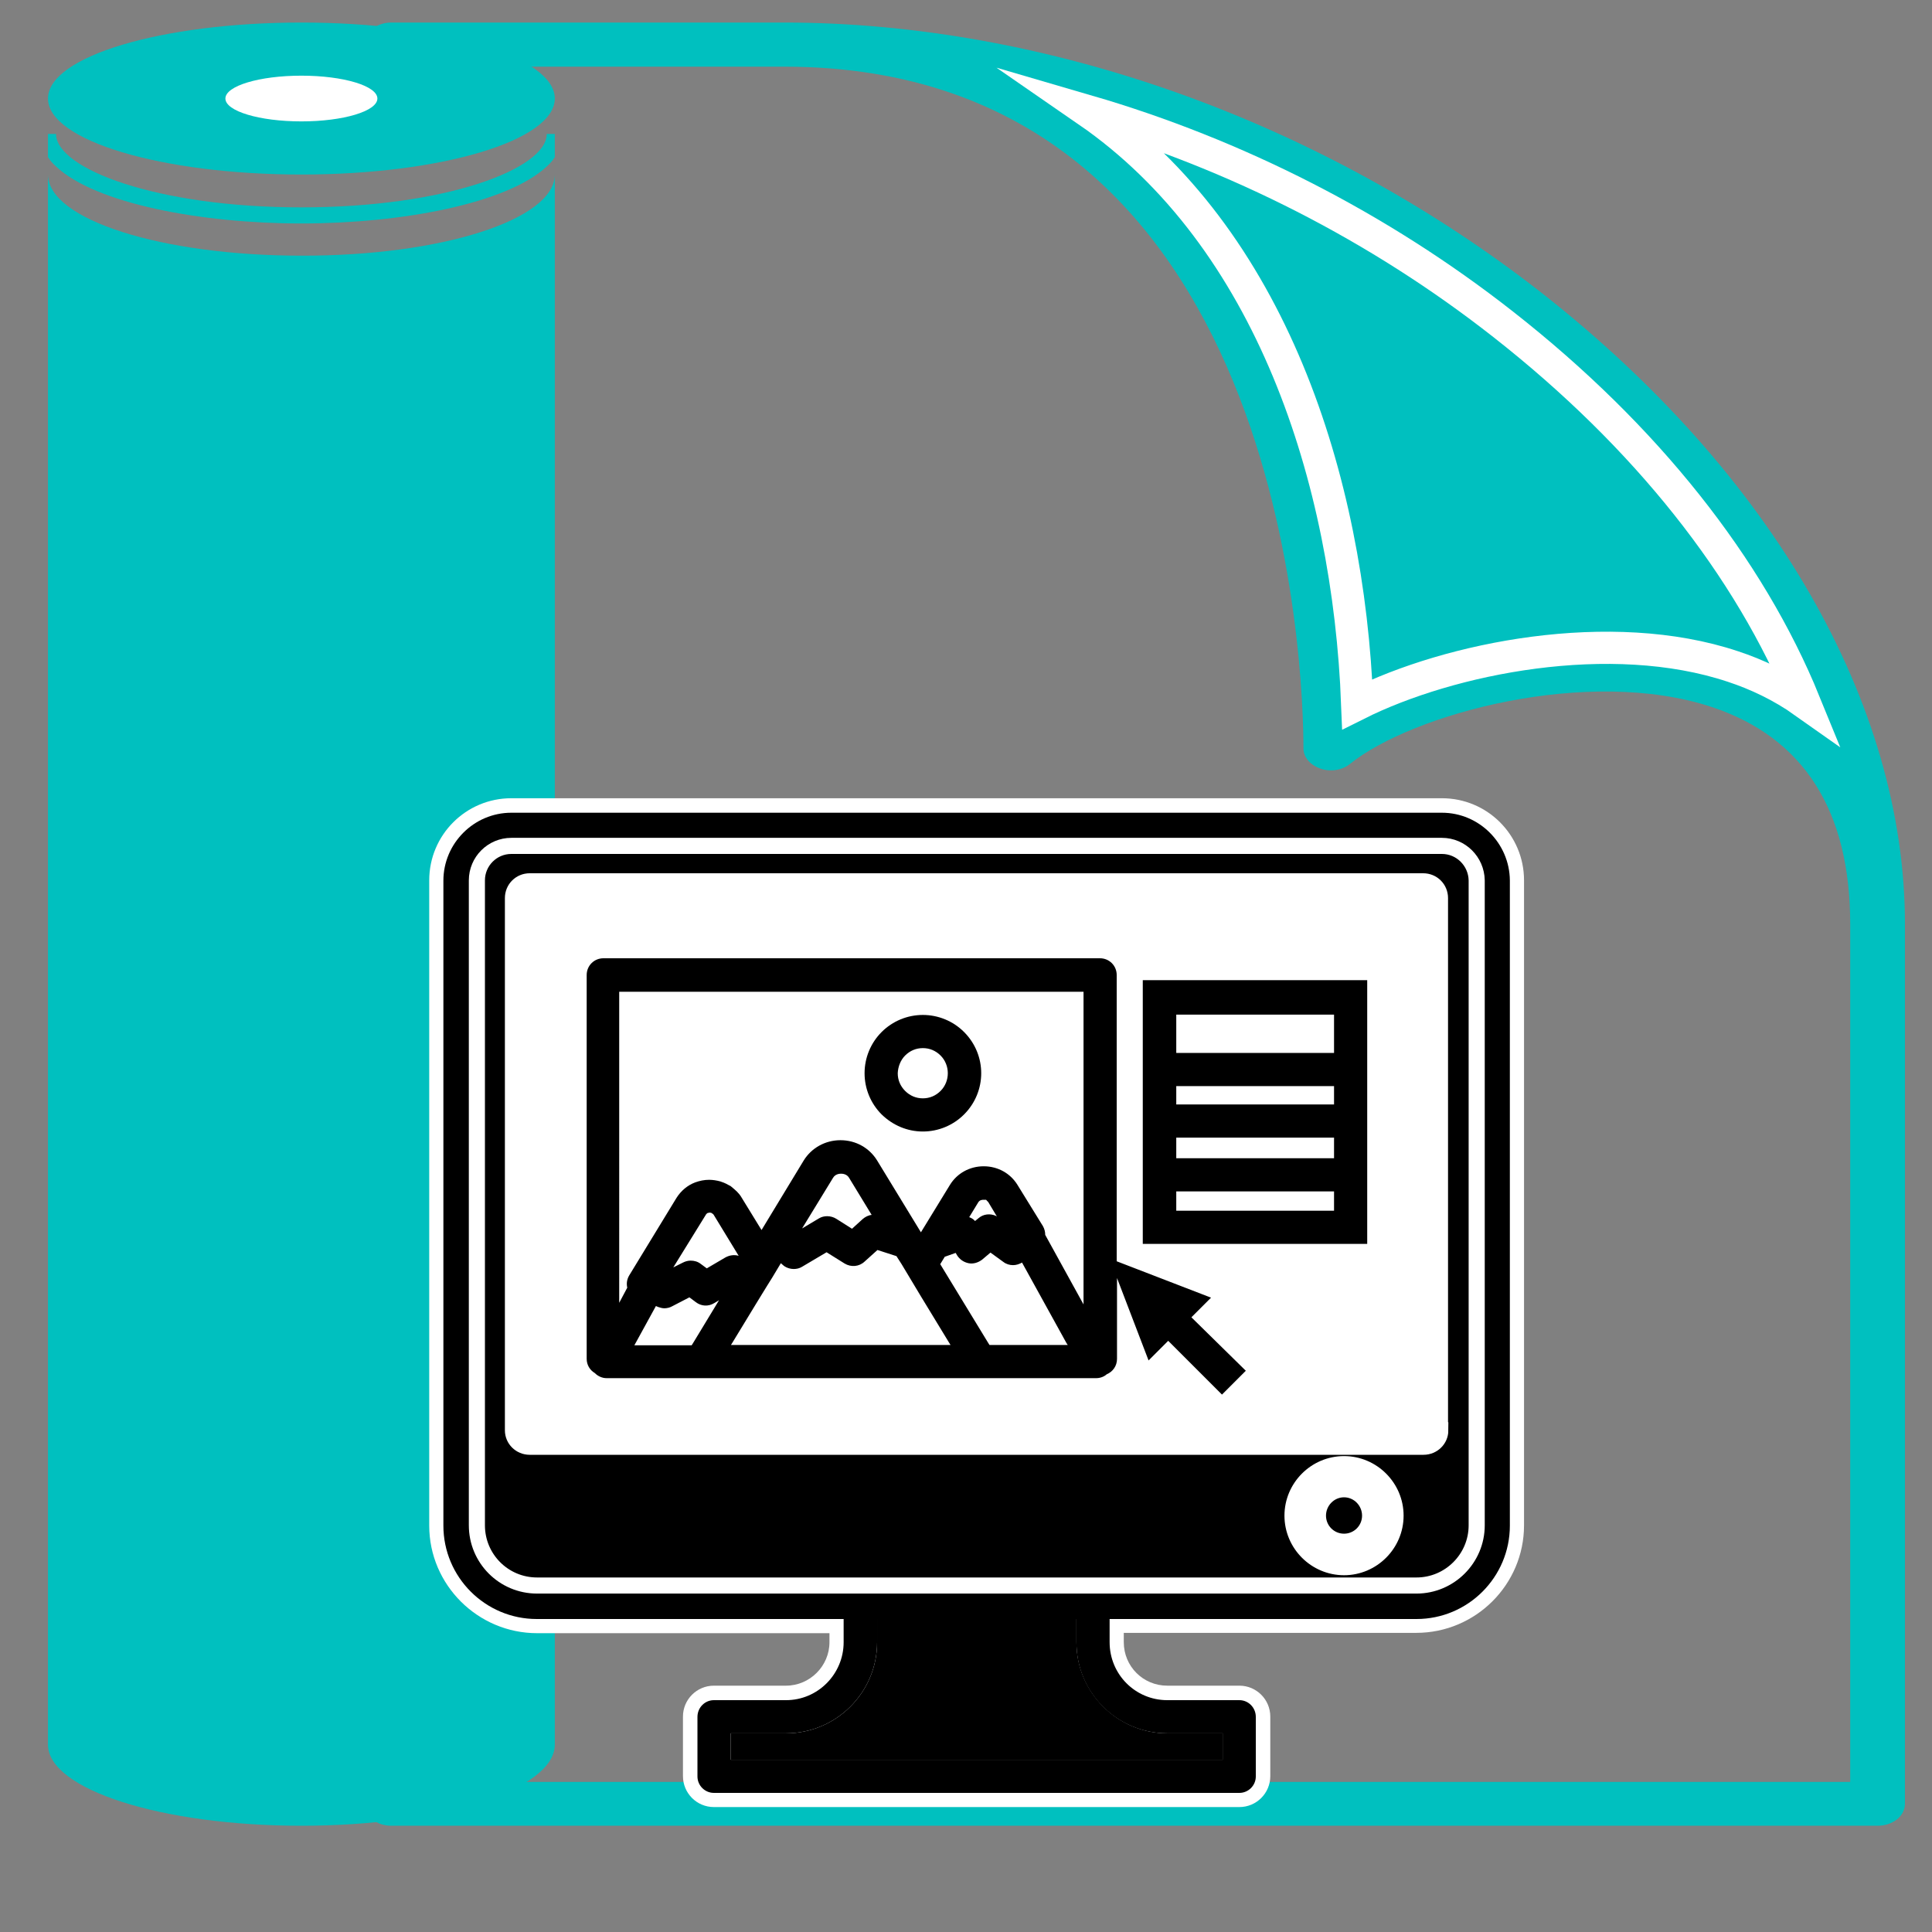
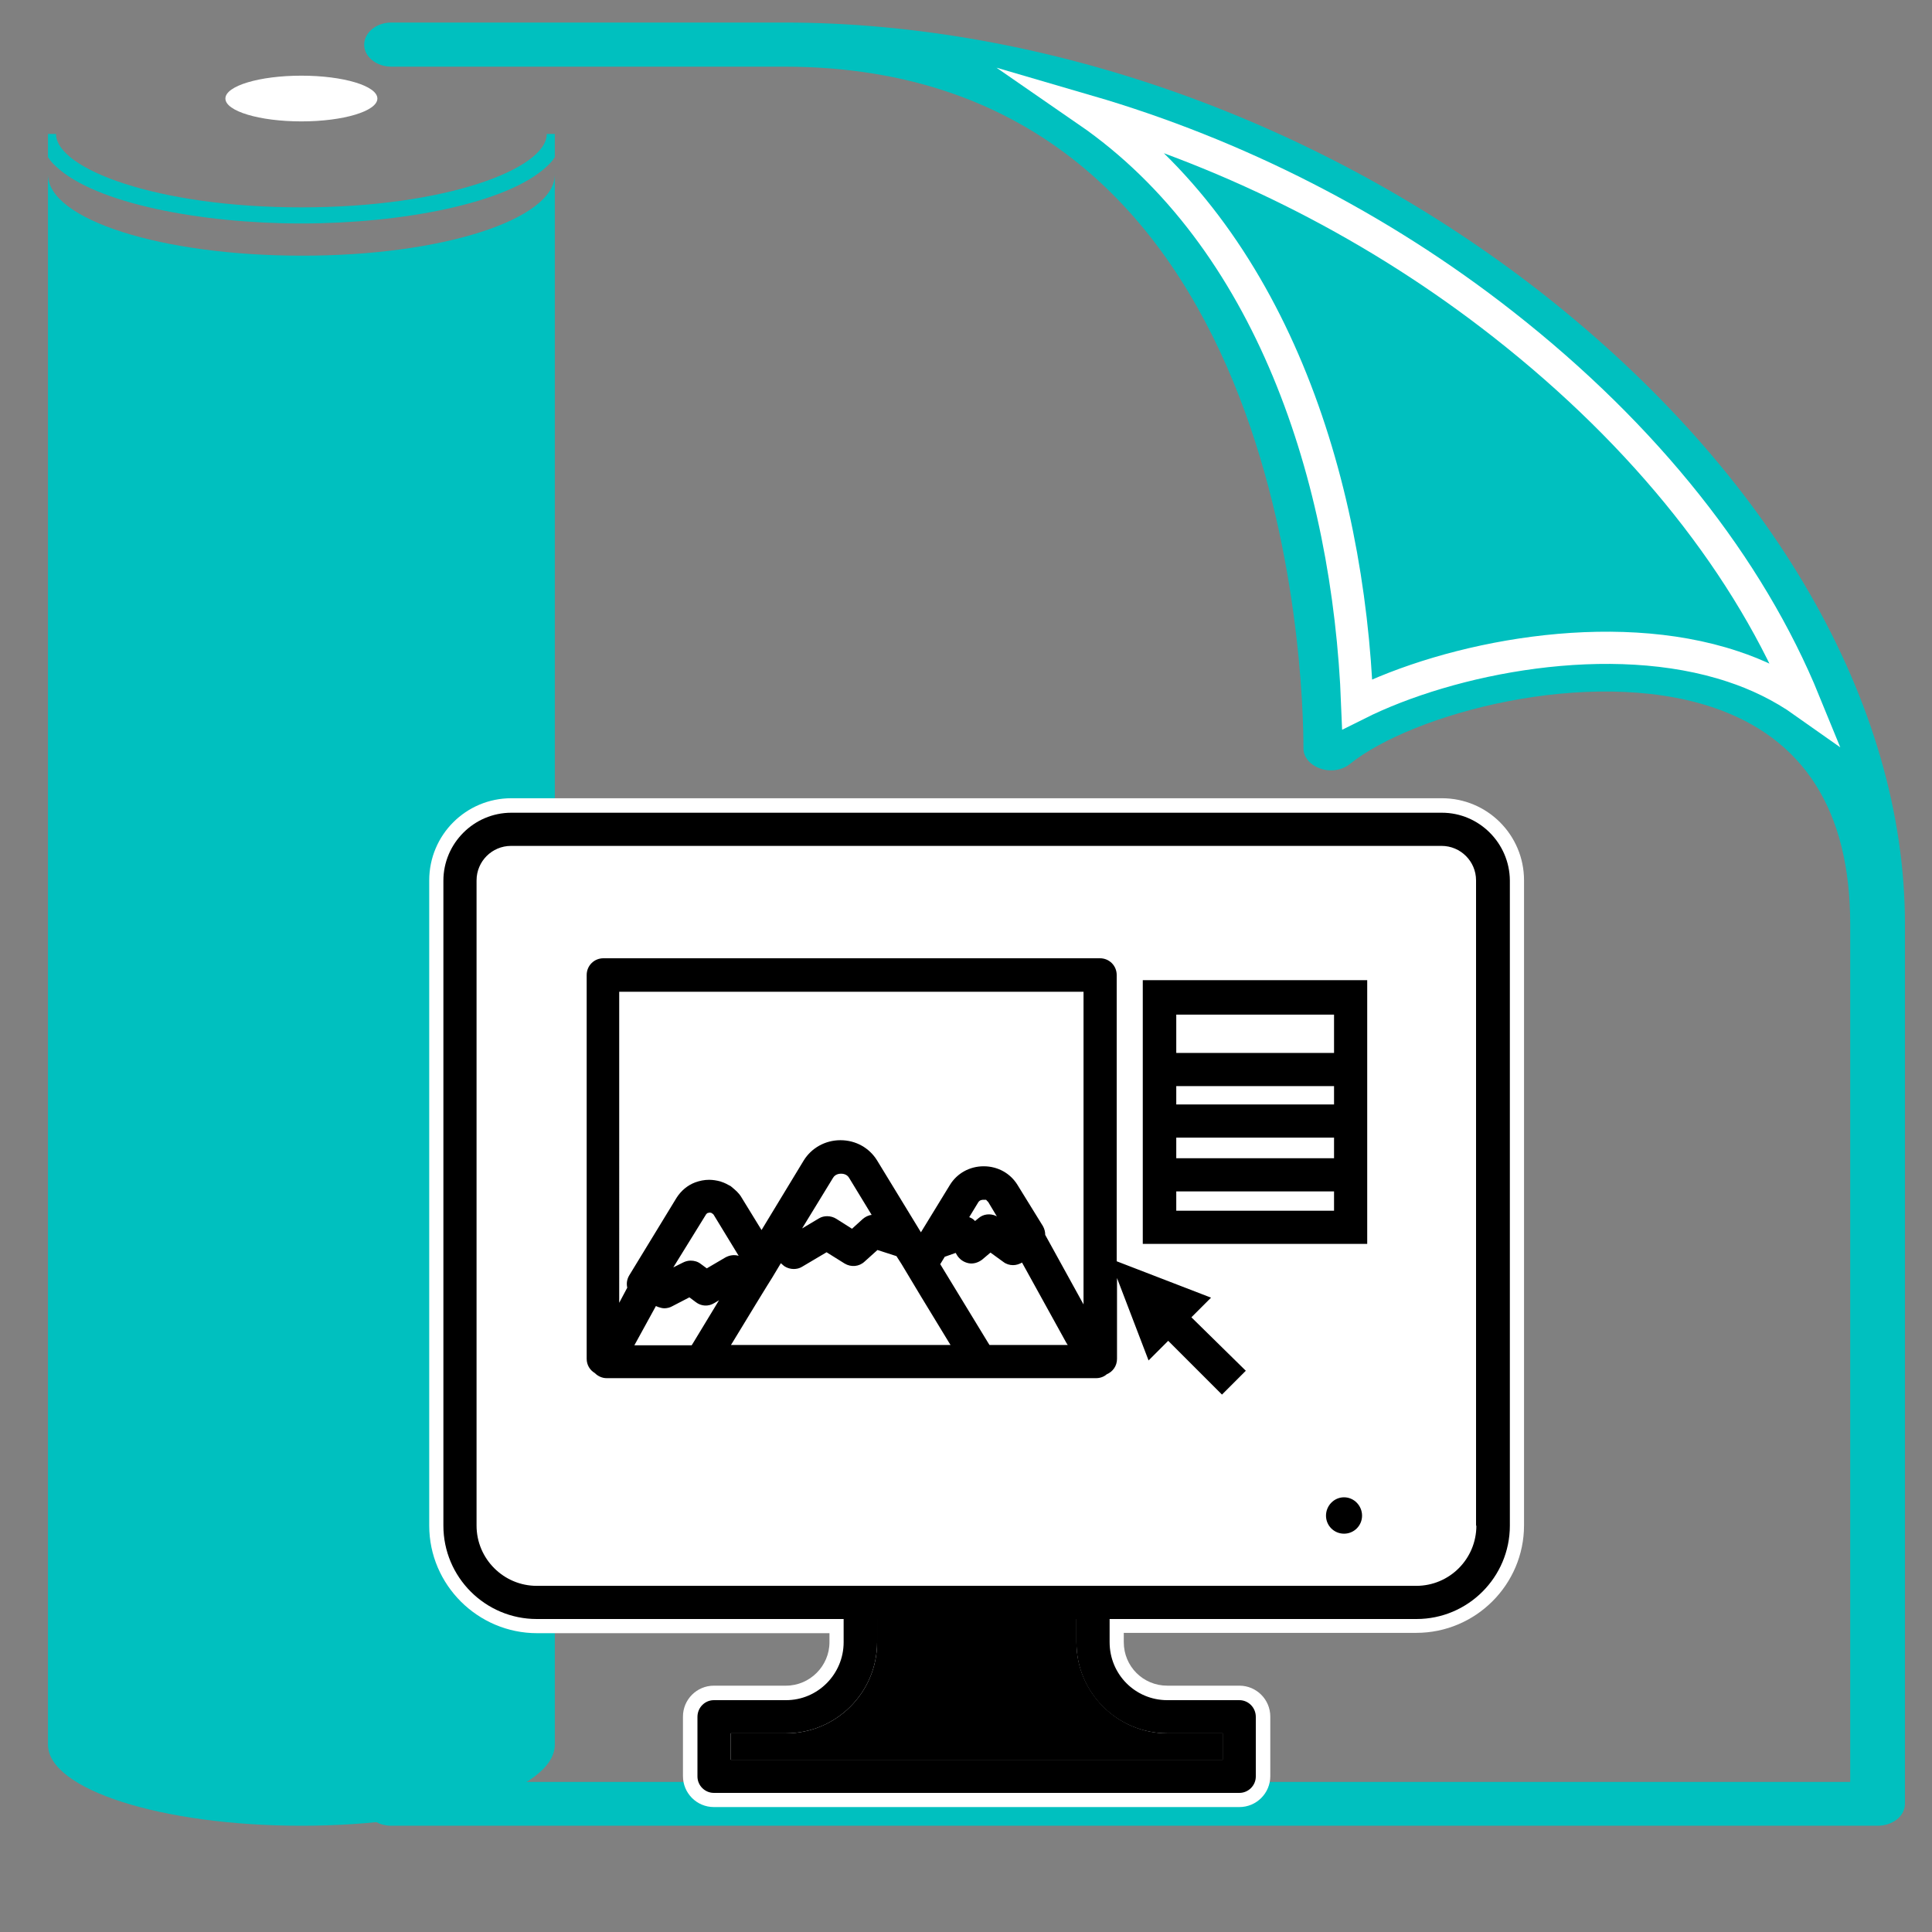
<svg xmlns="http://www.w3.org/2000/svg" version="1.1" id="Layer_1" x="0px" y="0px" viewBox="0 0 60 60" style="enable-background:new 0 0 60 60;" xml:space="preserve">
  <rect x="0" y="0" width="60" height="60" fill="#808080" stroke="none" />
  <style type="text/css">
	.st0{fill:#00C0BF;}
	.st1{fill:#FFFFFF;}
	.st2{fill:#00C0BF;stroke:#FFFFFF;stroke-miterlimit:10;}
	.st3{stroke:#FFFFFF;stroke-width:0.5;stroke-miterlimit:10;}
</style>
  <g>
    <g>
      <g>
        <g>
          <path class="st0" d="M17.23,5.42v48.76c0,1.4-3.53,2.52-7.87,2.52c-4.35,0-7.87-1.13-7.87-2.52V5.42c0,1.4,3.53,2.52,7.87,2.52      C13.71,7.95,17.23,6.82,17.23,5.42z" />
-           <ellipse class="st0" cx="9.36" cy="3.06" rx="7.87" ry="2.36" />
          <ellipse class="st1" cx="9.36" cy="3.06" rx="2.36" ry="0.71" />
        </g>
        <path class="st0" d="M47.87,9.09C41.05,3.76,32.48,0.7,24.35,0.7h-12.2c-0.46,0-0.84,0.31-0.84,0.69c0,0.37,0.38,0.68,0.84,0.68     h12.2c15.68,0,16.13,19,16.13,21.17c0,0.28,0.21,0.52,0.53,0.63c0.31,0.11,0.68,0.05,0.92-0.15c1.93-1.55,7.39-3.04,11.24-1.76     c2.85,0.95,4.29,3.22,4.29,6.74v26.64l0.85,1.36c0.47,0,0.85-0.3,0.85-0.68V28.7C59.16,21.86,55.05,14.72,47.87,9.09z      M53.82,20.7c-3.8-1.27-8.79-0.27-11.67,1.17c-0.27-7-2.69-14.5-8.37-18.42c4.59,1.34,9.04,3.59,12.9,6.62     c4.44,3.48,7.65,7.55,9.36,11.74C55.32,21.3,54.55,20.94,53.82,20.7z M57.46,55.34H12.15c-0.46,0-0.84,0.3-0.84,0.68     c0,0.38,0.38,0.68,0.84,0.68h46.16L57.46,55.34z" />
        <path class="st2" d="M56.04,21.81c-0.72-0.51-1.49-0.87-2.22-1.11c-3.8-1.27-8.79-0.27-11.67,1.17c-0.27-7-2.69-14.5-8.37-18.42     c4.59,1.34,9.04,3.59,12.9,6.62C51.12,13.55,54.33,17.62,56.04,21.81z" />
        <g>
          <path class="st0" d="M17.23,4.16v0.72c-0.06,0.1-0.15,0.2-0.25,0.29c-1.23,1.15-4.5,1.77-7.62,1.77s-6.4-0.62-7.62-1.77      c-0.1-0.09-0.19-0.19-0.25-0.29V4.16h0.25c0,1.08,3.13,2.28,7.62,2.28s7.62-1.2,7.62-2.28H17.23z" />
        </g>
      </g>
    </g>
  </g>
  <g>
    <path class="st1" d="M22.17,56.12c-0.53,0-0.96-0.43-0.96-0.96v-1.85c0-0.53,0.43-0.96,0.96-0.96h2.24c0.74,0,1.35-0.61,1.35-1.35   v-0.28h-9.08c-1.84,0-3.35-1.5-3.35-3.34V27.34c0-1.41,1.14-2.55,2.55-2.55h28.9c1.41,0,2.55,1.14,2.55,2.55v20.03   c0,1.84-1.5,3.34-3.35,3.34H34.9V51c0,0.75,0.6,1.35,1.35,1.35h2.24c0.53,0,0.96,0.43,0.96,0.96v1.85c0,0.53-0.43,0.96-0.96,0.96   H22.17z" />
-     <path class="st1" d="M44.78,25.24h-28.9c-1.16,0-2.11,0.95-2.11,2.11v20.03c0,1.6,1.3,2.9,2.9,2.9h9.53V51c0,0.99-0.8,1.8-1.79,1.8   h-2.24c-0.28,0-0.51,0.23-0.51,0.52v1.85c0,0.28,0.23,0.51,0.51,0.51h16.32c0.28,0,0.51-0.23,0.51-0.51v-1.85   c0-0.29-0.23-0.52-0.51-0.52h-2.24c-0.99,0-1.79-0.8-1.79-1.8v-0.72h9.53c1.6,0,2.9-1.3,2.9-2.9V27.34   C46.88,26.19,45.94,25.24,44.78,25.24z" />
    <g>
      <path d="M44.78,25.24h-28.9c-1.16,0-2.11,0.95-2.11,2.11v20.03c0,1.6,1.3,2.9,2.9,2.9h9.53V51c0,0.99-0.8,1.8-1.79,1.8h-2.24    c-0.28,0-0.51,0.23-0.51,0.52v1.85c0,0.28,0.23,0.51,0.51,0.51h16.32c0.28,0,0.51-0.23,0.51-0.51v-1.85    c0-0.29-0.23-0.52-0.51-0.52h-2.24c-0.99,0-1.79-0.8-1.79-1.8v-0.72h9.53c1.6,0,2.9-1.3,2.9-2.9V27.34    C46.88,26.19,45.94,25.24,44.78,25.24z M36.25,53.83h1.72v0.82H22.69v-0.82h1.72c1.56,0,2.83-1.27,2.83-2.83v-0.72h6.19V51    C33.42,52.56,34.69,53.83,36.25,53.83z M45.85,47.38c0,1.03-0.83,1.87-1.87,1.87H16.67c-1.03,0-1.87-0.84-1.87-1.87V27.34    c0-0.59,0.48-1.07,1.07-1.07h28.9c0.59,0,1.07,0.48,1.07,1.07V47.38z" />
      <path d="M37.97,53.83v0.82H22.69v-0.82h1.72c1.56,0,2.83-1.27,2.83-2.83v-0.72h6.19V51c0,1.56,1.27,2.83,2.83,2.83H37.97z" />
-       <path class="st3" d="M44.78,26.27h-28.9c-0.59,0-1.07,0.48-1.07,1.07v20.03c0,1.03,0.83,1.87,1.87,1.87h27.31    c1.03,0,1.87-0.84,1.87-1.87V27.34C45.85,26.75,45.37,26.27,44.78,26.27z M41.74,48.67c-0.88,0-1.6-0.72-1.6-1.6    c0-0.88,0.72-1.6,1.6-1.6s1.6,0.72,1.6,1.6C43.34,47.95,42.62,48.67,41.74,48.67z M44.73,44.42c0,0.28-0.23,0.51-0.52,0.51H16.45    c-0.29,0-0.52-0.23-0.52-0.51V27.89c0-0.29,0.23-0.52,0.52-0.52H44.2c0.29,0,0.52,0.23,0.52,0.52V44.42z" />
-       <path class="st1" d="M44.2,27.37H16.45c-0.29,0-0.52,0.23-0.52,0.52v16.53c0,0.28,0.23,0.51,0.52,0.51H44.2    c0.29,0,0.52-0.23,0.52-0.51V27.89C44.73,27.6,44.49,27.37,44.2,27.37z M43.69,43.89H16.96V28.4h26.73V43.89z" />
      <path class="st1" d="M41.74,45.47c-0.88,0-1.6,0.72-1.6,1.6c0,0.88,0.72,1.6,1.6,1.6s1.6-0.72,1.6-1.6    C43.34,46.19,42.62,45.47,41.74,45.47z M41.74,47.63c-0.31,0-0.56-0.25-0.56-0.56c0-0.31,0.25-0.57,0.56-0.57    c0.31,0,0.56,0.25,0.56,0.57C42.3,47.38,42.05,47.63,41.74,47.63z" />
      <path d="M42.3,47.07c0,0.31-0.25,0.56-0.56,0.56c-0.31,0-0.56-0.25-0.56-0.56c0-0.31,0.25-0.57,0.56-0.57    C42.05,46.5,42.3,46.76,42.3,47.07z" />
      <path d="M18.47,42.64c0.1,0.1,0.23,0.16,0.37,0.16h2.94h3.77h1.22h3.68h3.59c0.12,0,0.24-0.04,0.33-0.12    c0.19-0.08,0.32-0.26,0.32-0.48v-2.51l0.98,2.56l0.61-0.61l1.67,1.67l0.37-0.37l0.37-0.37L37,40.91l0.61-0.61l-2.93-1.13v-8.89    c0-0.29-0.23-0.52-0.52-0.52H18.74c-0.29,0-0.52,0.23-0.52,0.52v11.92C18.22,42.39,18.32,42.55,18.47,42.64z M19.75,41.69    l0.62-1.13l0.07,0.03c0.06,0.02,0.13,0.04,0.19,0.04c0.08,0,0.17-0.02,0.24-0.06l0.54-0.28l0.2,0.15    c0.17,0.13,0.39,0.14,0.57,0.03l0.15-0.09l-0.8,1.32l-0.05,0.08h-1.78L19.75,41.69z M21.93,37.71c0.01-0.01,0.02-0.02,0.03-0.03    c0,0,0,0,0,0c0.01-0.01,0.02-0.01,0.03-0.01c0,0,0,0,0,0c0.01,0,0.02-0.01,0.03-0.01c0,0,0,0,0,0c0.01,0,0.02,0,0.02,0h0h0h0    c0.02,0,0.05,0,0.07,0.02c0.02,0.01,0.03,0.02,0.05,0.04L22.94,39l0,0c-0.14-0.04-0.28-0.02-0.41,0.05l-0.58,0.34l-0.19-0.14    c-0.09-0.07-0.2-0.1-0.31-0.1c-0.08,0-0.16,0.02-0.24,0.06l-0.16,0.08l-0.14,0.07L21.93,37.71    C21.92,37.72,21.92,37.72,21.93,37.71C21.93,37.71,21.93,37.71,21.93,37.71z M30.1,37.8l0.28-0.46c0.05-0.08,0.13-0.08,0.17-0.08    c0,0,0.01,0,0.01,0c0,0,0,0,0,0c0,0,0.01,0,0.01,0c0,0,0,0,0.01,0c0,0,0.01,0,0.01,0c0,0,0.01,0,0.01,0c0,0,0.01,0,0.01,0    c0,0,0.01,0,0.01,0c0,0,0.01,0,0.01,0.01c0,0,0.01,0,0.01,0.01c0,0,0.01,0.01,0.01,0.01c0,0,0.01,0.01,0.01,0.01    c0,0,0.01,0.01,0.01,0.01c0,0,0.01,0.01,0.01,0.01c0,0,0.01,0.01,0.01,0.01c0,0,0,0,0,0l0.27,0.45c-0.01-0.01-0.02-0.01-0.03-0.02    c-0.18-0.08-0.39-0.06-0.54,0.07l-0.11,0.09C30.24,37.87,30.18,37.83,30.1,37.8L30.1,37.8z M33.16,41.77h-2.43l-0.05-0.08    l-1.48-2.43l0.14-0.23l0.34-0.12l0.04,0.07c0.08,0.13,0.21,0.22,0.36,0.25c0.15,0.03,0.3-0.02,0.42-0.11l0.26-0.22l0.4,0.29    c0.09,0.07,0.2,0.1,0.3,0.1c0.1,0,0.19-0.03,0.28-0.08l1.38,2.5L33.16,41.77z M27.07,37.73c-0.1,0.01-0.2,0.06-0.28,0.13    l-0.33,0.3l-0.49-0.31c-0.08-0.05-0.18-0.08-0.28-0.08c-0.09,0-0.18,0.02-0.26,0.07l-0.52,0.31l0,0l0.96-1.57    c0.07-0.12,0.2-0.13,0.25-0.13s0.18,0.01,0.25,0.13L27.07,37.73z M24.33,39.3L24.33,39.3l0.04,0.03c0.08,0.05,0.18,0.08,0.28,0.08    c0.09,0,0.18-0.02,0.26-0.07l0.76-0.45l0.56,0.35c0.2,0.12,0.45,0.1,0.62-0.06l0.4-0.36l0.59,0.19L28,39.26l0.3,0.5l0.3,0.5    l0.87,1.43l0.05,0.08h-1.84h-0.6h-0.6h-0.64h-0.6h-0.6H22.7l0.05-0.08l0.73-1.2l0.19-0.31l0.16-0.26l0.15-0.24l0.27-0.45    L24.33,39.3z M19.26,30.8h14.39v9.71l-1.19-2.16c0-0.09-0.02-0.18-0.07-0.27L31.6,36.8c-0.22-0.36-0.61-0.58-1.05-0.58    c-0.44,0-0.83,0.22-1.05,0.58l-0.9,1.47l-1.36-2.23c-0.24-0.39-0.66-0.63-1.14-0.63c-0.47,0-0.9,0.24-1.14,0.63l-1.31,2.16    l-0.62-1.01c-0.04-0.07-0.09-0.13-0.14-0.18c-0.05-0.05-0.11-0.1-0.17-0.15c-0.02-0.02-0.05-0.04-0.08-0.05    c-0.05-0.03-0.11-0.06-0.16-0.08c-0.04-0.01-0.07-0.03-0.11-0.04c-0.11-0.03-0.23-0.05-0.35-0.05h0h0c-0.15,0-0.29,0.03-0.43,0.08    c-0.24,0.09-0.44,0.26-0.58,0.48l-1.47,2.41c-0.07,0.12-0.09,0.25-0.06,0.38l-0.25,0.47V30.8z" />
-       <path d="M28.66,35.14c0.48,0,0.94-0.19,1.28-0.53c0.71-0.71,0.71-1.85,0-2.56c-0.34-0.34-0.8-0.53-1.28-0.53    c-0.48,0-0.94,0.19-1.28,0.53c-0.34,0.34-0.53,0.8-0.53,1.28c0,0.48,0.19,0.94,0.53,1.28C27.73,34.95,28.18,35.14,28.66,35.14z     M28.11,32.78c0.15-0.15,0.34-0.23,0.55-0.23c0.21,0,0.4,0.08,0.55,0.23c0.3,0.3,0.3,0.8,0,1.1c-0.15,0.15-0.34,0.23-0.55,0.23    c-0.21,0-0.4-0.08-0.55-0.23c-0.15-0.15-0.23-0.34-0.23-0.55C27.89,33.12,27.97,32.92,28.11,32.78z" />
      <path d="M42.46,33.73v-3.26v-0.03h-6.97v0.03v3.26v4.9h6.97V33.73z M41.43,31.51v1.19h-4.9v-1.19H41.43z M41.43,35.97h-4.9v-0.64    h4.9V35.97z M36.53,37h4.9v0.6h-4.9V37z M41.43,34.3h-4.9v-0.57h4.9V34.3z" />
    </g>
  </g>
</svg>